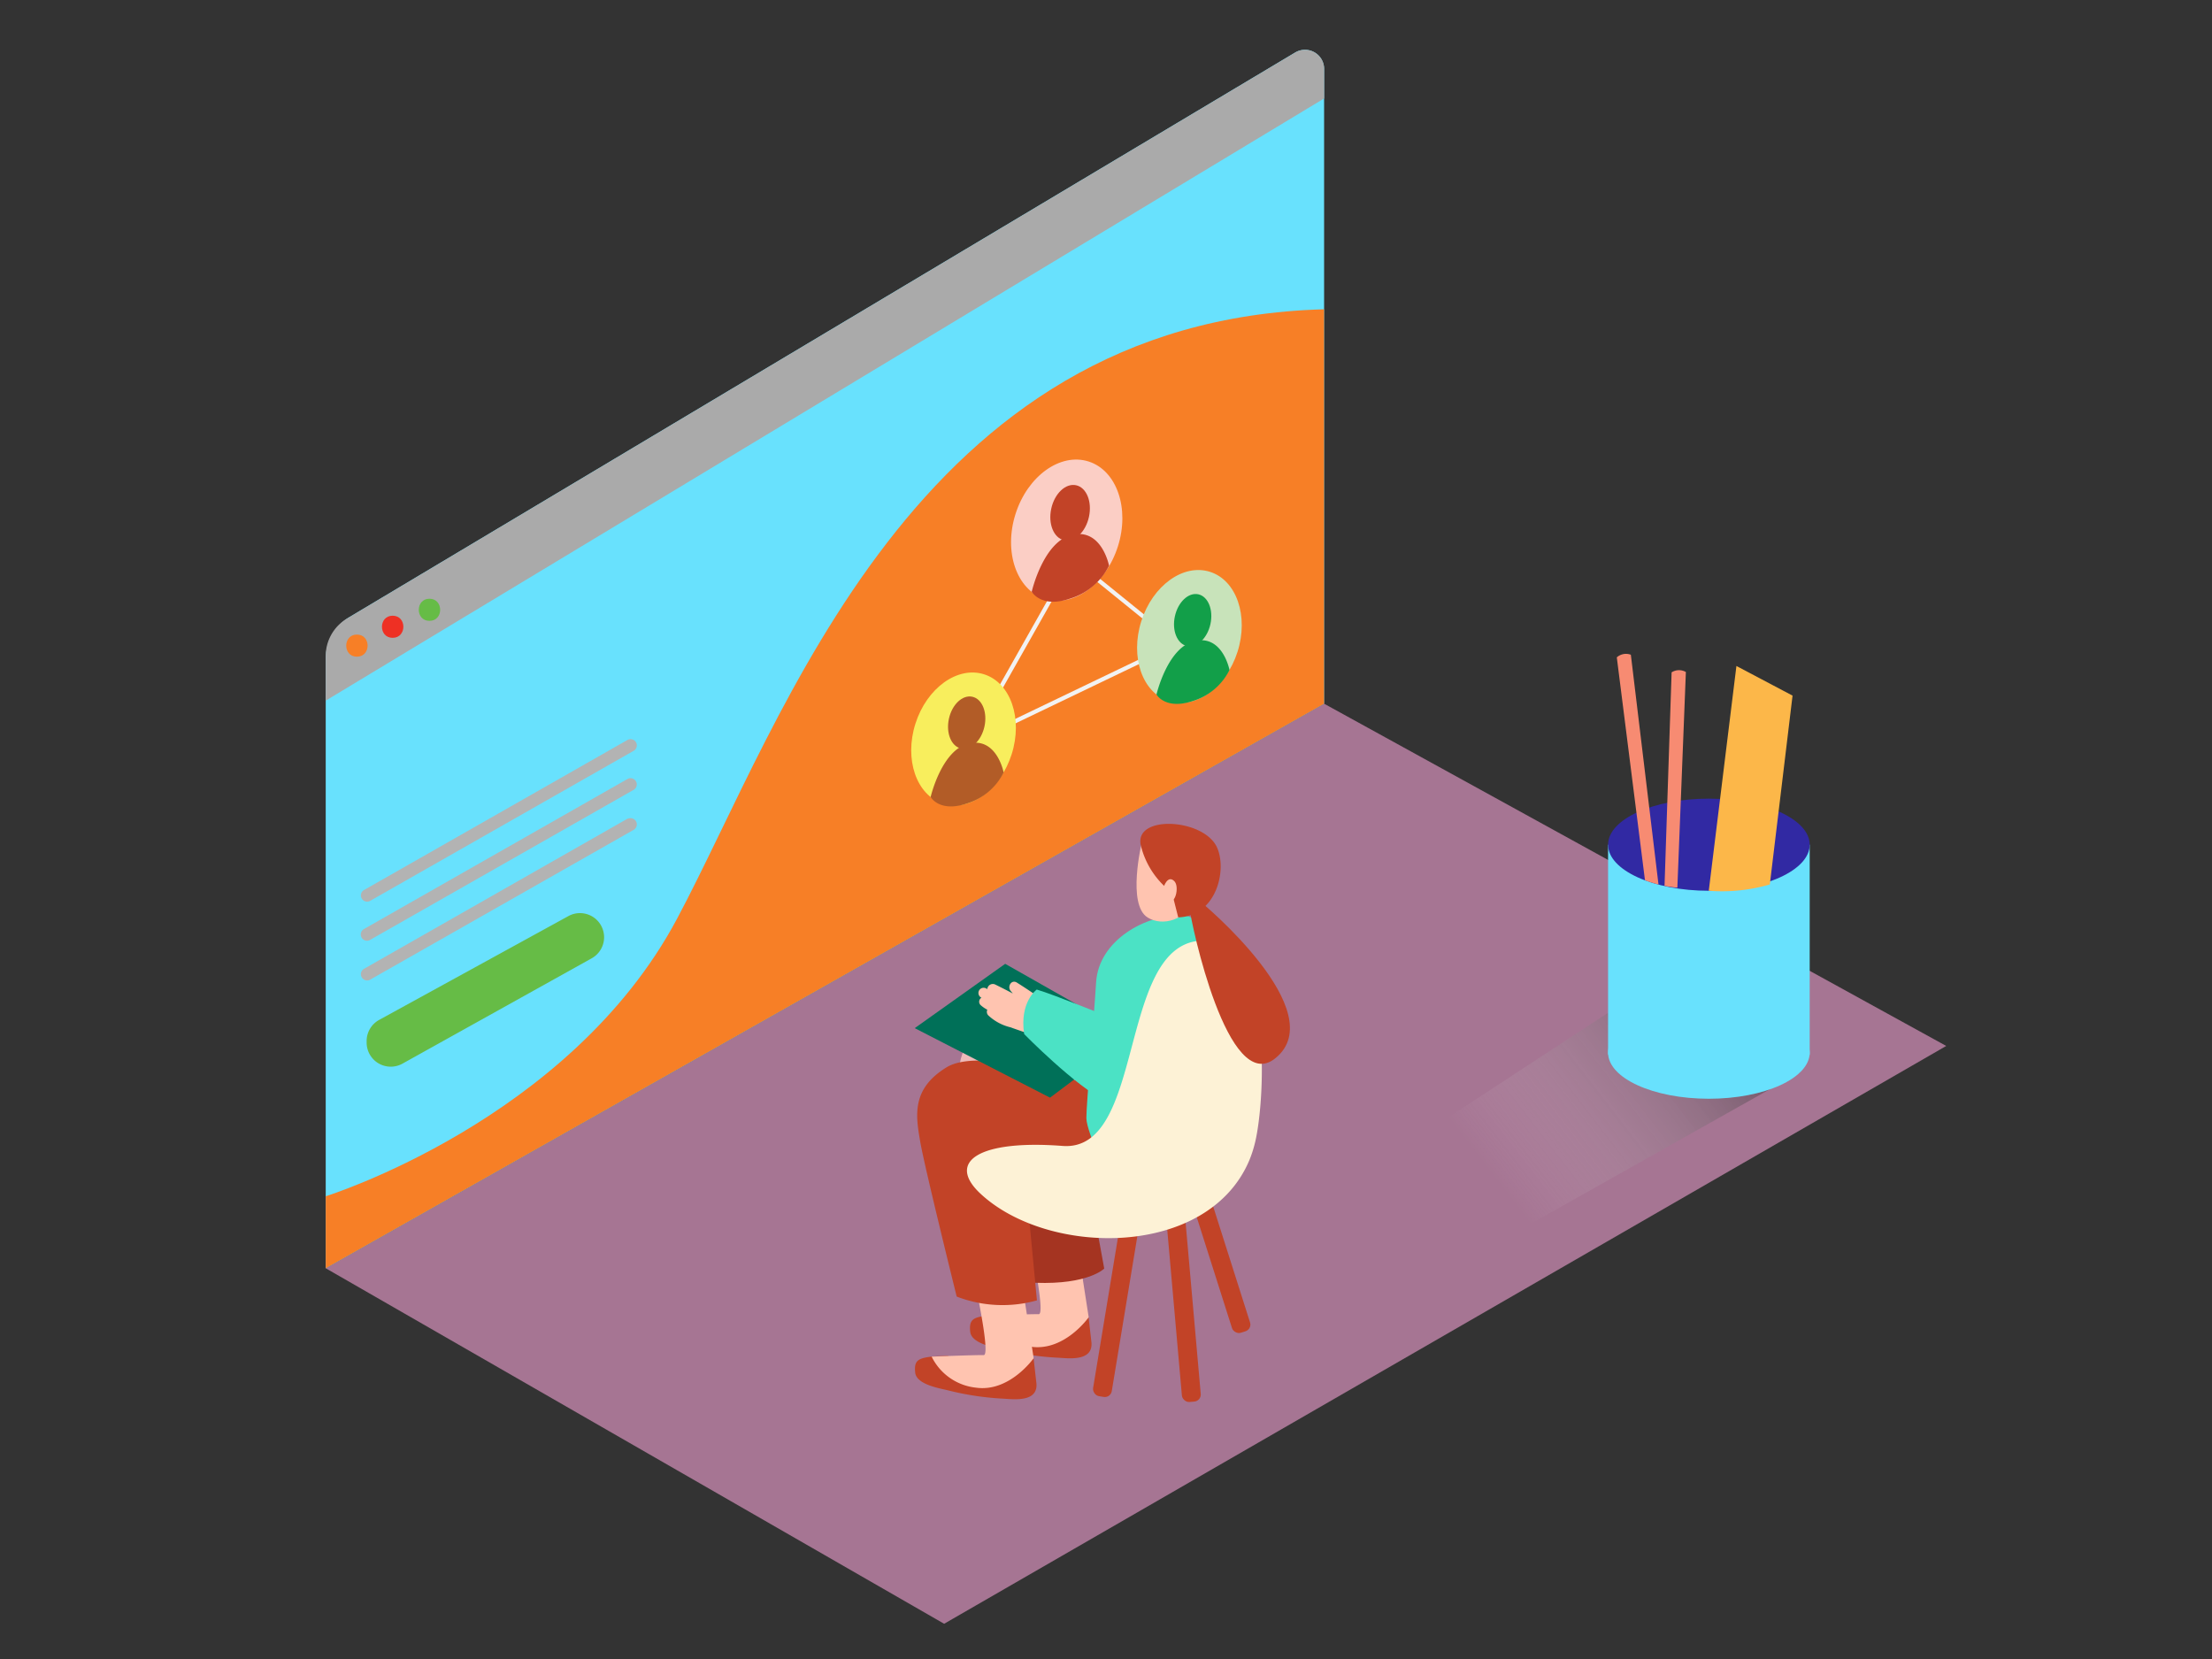
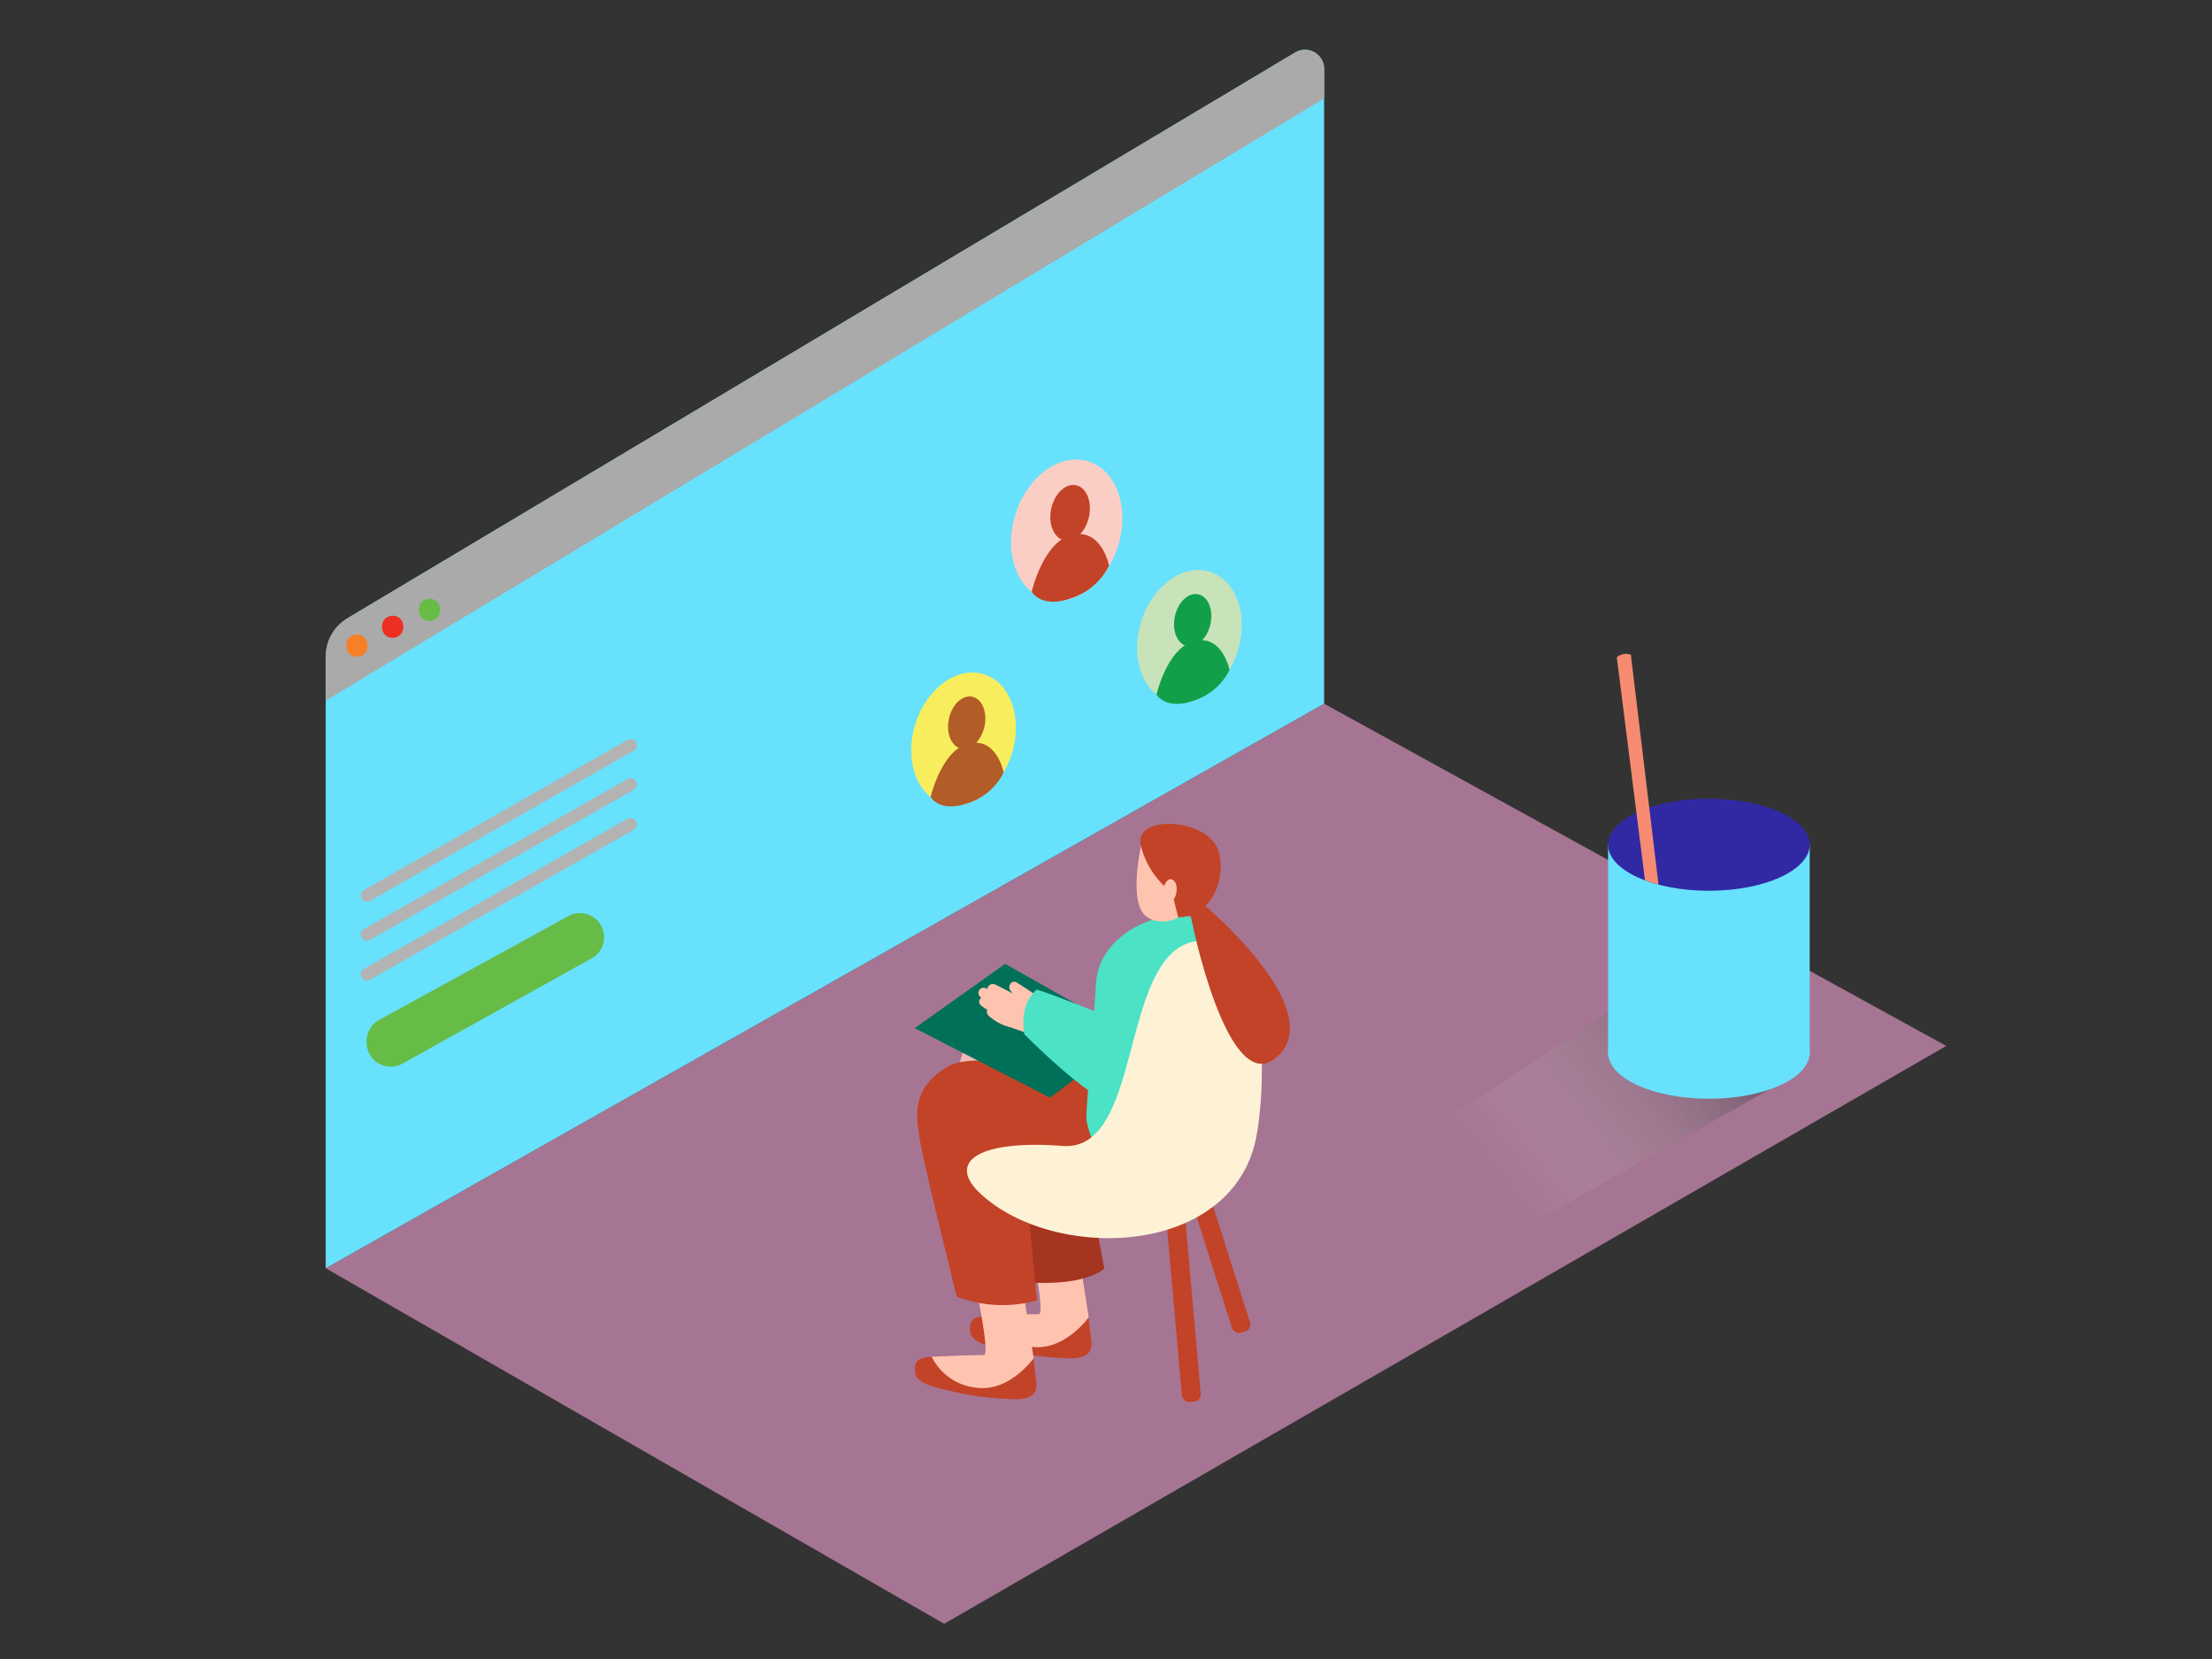
<svg xmlns="http://www.w3.org/2000/svg" viewBox="0 0 400 300">
  <rect x="0" y="0" width="400" height="300" fill="#333333" stroke="none" />
  <linearGradient id="a" gradientUnits="userSpaceOnUse" x1="271.52" x2="320.24" y1="214.64" y2="177.04">
    <stop offset="0" stop-color="#fff" stop-opacity="0" />
    <stop offset="1" />
  </linearGradient>
  <path d="m58.9 229.34 111.83 64.29 181.21-104.49-112.5-61.89z" fill="#a67593" />
  <path d="m239.44 12.46v114.79l-180.54 102.09v-110.18a8.84 8.84 0 0 1 4.31-7.59l171-102.08a3.46 3.46 0 0 1 5.23 2.97z" fill="#68e1fd" />
  <path d="m58.9 126.7v-8.08a7.88 7.88 0 0 1 3.84-6.76l171.47-102.36a3.46 3.46 0 0 1 5.24 3v5.3z" fill="#aaa" />
-   <path d="m58.9 216.32s44.1-13.72 63.53-50.18 42.89-108.2 117-110.21v71.33l-180.53 102.08z" fill="#f77f26" />
  <path d="m66.3 188.28v.25a4.36 4.36 0 0 0 6.48 3.81l34.22-19.05a4.36 4.36 0 0 0 2.24-3.81 4.36 4.36 0 0 0 -6.46-3.82l-34.27 18.8a4.36 4.36 0 0 0 -2.21 3.82z" fill="#66bc46" />
  <path d="m113.55 133.76-47.82 27.24a1.13 1.13 0 0 0 1.14 1.94l47.82-27.23a1.13 1.13 0 0 0 -1.14-1.94z" fill="#b3b3b3" />
  <path d="m113.55 140.82-47.82 27.23a1.13 1.13 0 0 0 1.13 1.95l47.82-27.23a1.13 1.13 0 0 0 -1.14-1.94z" fill="#b3b3b3" />
  <path d="m113.55 148-47.82 27.25a1.13 1.13 0 0 0 1.14 1.94l47.82-27.19a1.13 1.13 0 0 0 -1.14-1.94z" fill="#b3b3b3" />
  <path d="m64.54 114.75c-2.57 0-2.58 4 0 4s2.58-4 0-4z" fill="#f77f26" />
  <path d="m71 111.34c-2.57 0-2.58 4 0 4s2.6-4 0-4z" fill="#ee3024" />
  <path d="m77.66 108.27c-2.57 0-2.58 4 0 4s2.58-4 0-4z" fill="#66bc46" />
-   <path d="m175.25 134.42 37.55-18.03-18.78-15.21z" fill="none" stroke="#f2f2f2" stroke-miterlimit="10" stroke-width=".75" />
  <ellipse cx="192.87" cy="95.85" fill="#fbcec5" rx="13.04" ry="9.71" transform="matrix(.303 -.953 .953 .303 43.11 250.64)" />
  <ellipse cx="193.43" cy="92.64" fill="#c24327" rx="5.09" ry="3.49" transform="matrix(.213 -.977 .977 .213 61.8 261.97)" />
  <path d="m186.57 107s2.1-9.19 7.39-10.31 6.59 5.6 6.59 5.6a11.68 11.68 0 0 1 -7 5.94c-5.29 1.83-6.98-1.23-6.98-1.23z" fill="#c24327" />
  <ellipse cx="174.22" cy="133.6" fill="#f8ee5d" rx="12.27" ry="9.13" transform="matrix(.303 -.953 .953 .303 -5.87 259.18)" />
  <ellipse cx="174.75" cy="130.58" fill="#b25c27" rx="4.79" ry="3.29" transform="matrix(.213 -.977 .977 .213 10.01 273.59)" />
  <path d="m168.29 144.12s2-8.65 7-9.7 6.2 5.27 6.2 5.27a11 11 0 0 1 -6.58 5.59c-5.03 1.72-6.62-1.16-6.62-1.16z" fill="#b25c27" />
  <ellipse cx="215.06" cy="115.08" fill="#c8e3ba" rx="12.27" ry="9.13" transform="matrix(.303 -.953 .953 .303 40.25 285.18)" />
  <ellipse cx="215.58" cy="112.06" fill="#129f49" rx="4.79" ry="3.29" transform="matrix(.213 -.977 .977 .213 60.27 298.9)" />
  <path d="m209.13 125.59s2-8.65 7-9.7 6.2 5.27 6.2 5.27a11 11 0 0 1 -6.58 5.59c-5.03 1.69-6.62-1.16-6.62-1.16z" fill="#129f49" />
  <path d="m290.66 183.23-36.63 23.98 19.82 15.75 51.73-29.11z" fill="url(#a)" opacity=".5" />
  <path d="m290.79 152.75v37.94s36.46 2 36.46 0v-37.94" fill="#68e1fd" />
  <ellipse cx="309.02" cy="190.36" fill="#68e1fd" rx="18.23" ry="8.33" />
  <ellipse cx="309.02" cy="152.75" fill="#3129a3" rx="18.23" ry="8.33" />
  <path d="m297.65 159.23.13.07c.7.24 1.41.46 2.13.65l-5-41.55a2.49 2.49 0 0 0 -2.54.47l5.09 40.28z" fill="#f78b72" />
-   <path d="m303.32 160.52 1.54-39a2.49 2.49 0 0 0 -2.58.06l-1.28 38.61a20.43 20.43 0 0 0 2.32.33z" fill="#f78b72" />
-   <path d="m309 161.08 5-40.65 10.15 5.36-4.11 34.15a31 31 0 0 1 -11.04 1.14z" fill="#fcb749" />
  <g fill="#c24327">
    <rect height="39.04" rx="1.27" transform="matrix(.996 -.088 .088 .996 -19.68 19.61)" width="3.42" x="212.04" y="214.66" />
-     <rect height="39.04" rx="1.27" transform="matrix(.987 .163 -.163 .987 40.86 -29.91)" width="3.42" x="200.41" y="213.75" />
    <rect height="39.04" rx="1.27" transform="matrix(.953 -.303 .303 .953 -57.06 76.8)" width="3.42" x="217.19" y="202.72" />
    <path d="m178.42 237.92c.56-.06 2.3-.13 2.95-.13a13.72 13.72 0 0 0 6.92 2.34 12.19 12.19 0 0 0 8.56-1.95l.52 4.59c.29 3.52-4.33 2.83-6.07 2.75a51.65 51.65 0 0 1 -10.08-1.52c-1.3-.32-5.53-1-5.77-3.15s.45-2.64 2.97-2.93z" />
  </g>
  <path d="m186.4 225.27s2.69 12.43 1.43 12.38-9.41.27-9.41.27a10.11 10.11 0 0 0 8 5.61c6.1.88 10.45-5.33 10.45-5.33l-2.41-15.51" fill="#ffc4b0" />
  <path d="m197.87 219.51 1.81 9.89s-2.84 2.92-12.42 2.57 0-17.48 0-17.48" fill="#a53421" />
  <path d="m202.12 192.9s-10.68-8.58-17.78-9.58-10.79 6.68-10.34 11.83 17.49 8 17.49 8" fill="#edbab9" />
  <path d="m168.47 245.32c.56-.06 2.3-.13 2.95-.13a13.72 13.72 0 0 0 6.92 2.34 12.19 12.19 0 0 0 8.56-1.95l.52 4.59c.29 3.52-4.33 2.83-6.07 2.75a51.65 51.65 0 0 1 -10.08-1.54c-1.3-.32-5.53-1-5.77-3.15s.45-2.62 2.97-2.91z" fill="#c24327" />
  <path d="m176.45 232.67s2.69 12.43 1.43 12.38-9.41.27-9.41.27a10.11 10.11 0 0 0 8 5.61c6.1.88 10.45-5.33 10.45-5.33l-2.41-15.51" fill="#ffc4b0" />
  <path d="m201.44 193.3s-10.68-8.58-17.78-9.58-10.8 6.69-10.29 11.83 17.49 8 17.49 8" fill="#edbab9" />
  <path d="m198.3 197c-1.39-1.29-20.73-7.9-27.12-4s-5.59 8.72-4.78 13.43 6.6 28.03 6.6 28.03a23.06 23.06 0 0 0 14.51.69l-1.79-18.84 24.16-13.19" fill="#c24327" />
  <path d="m195.6 194.19-5.72 4.3-24.47-12.57 16.36-11.63 22.9 12.99z" fill="#007058" />
  <path d="m220 180.18s.38-14.4-6.18-14.65-15.14 4.48-15.61 12.1-1.76 21.88-1.76 24.55 4.8 12.54 4.8 12.54" fill="#4be2c5" />
  <path d="m177.48 180.42-.12-.07a.94.94 0 0 1 .95-1.62l.23.13a1 1 0 0 1 1.4-.84c1.08.53 2.15 1.07 3.21 1.64l-.41-.5c-.62-.77.16-2.09 1.14-1.48q1.93 1.21 3.8 2.52a1 1 0 0 1 .2 1.43l.19.15a1 1 0 0 1 .27 1.29 1.06 1.06 0 0 1 -.1.86c.59.43.25 1.3-.38 1.54l-.08.09 1.11.39c1.13.4.65 2.21-.5 1.81l-5.7-2a8.89 8.89 0 0 1 -4-2.17.92.92 0 0 1 -.15-1 6 6 0 0 1 -1.15-.78.84.84 0 0 1 .09-1.39z" fill="#ffc4b0" />
  <path d="m200.78 184s-10.25-4.17-13.3-5.06c0 0-3.16 2.22-2.28 8.05 0 0 9.24 9.44 15 12.28" fill="#4be2c5" />
  <path d="m208.76 163.48a1 1 0 0 1 .07-1.24 3.83 3.83 0 0 1 1.6-1.28 1.42 1.42 0 0 1 1.81 1 2.4 2.4 0 0 1 -2.83 2.66 1 1 0 0 1 -.66-1.16z" fill="#ff666d" />
  <path d="m225.92 209.81a21.67 21.67 0 0 0 1-3.07c2-8 3.36-37.84-10.07-36.62-14.74 1.33-9.75 38.24-24.7 37.1s-21.05 2.75-14.95 8.54c12.25 11.57 41.23 11.83 48.72-5.95z" fill="#fdf2d6" />
  <path d="m206.45 152.47s-2.69 11.13 1.09 13.45c2.67 1.64 7.07.58 8.57-3.77s-5.7-12.43-9.66-9.68z" fill="#ffc4b0" />
  <path d="m211.92 161.39a15.07 15.07 0 0 1 -5.65-8.63c-1.06-5.45 11.39-4.75 13.79.45 1.88 4.06-.06 12.45-7 12.68z" fill="#c24327" />
  <path d="m216.63 162.69c.91.63 24.34 20.3 14 28.67-8.62 7-15.26-24.53-15.5-27" fill="#c24327" />
  <path d="m210.43 160.4s.69-2.18 1.86-1.12c1 .87.3 3.85-.54 3.53" fill="#ffc4b0" />
</svg>